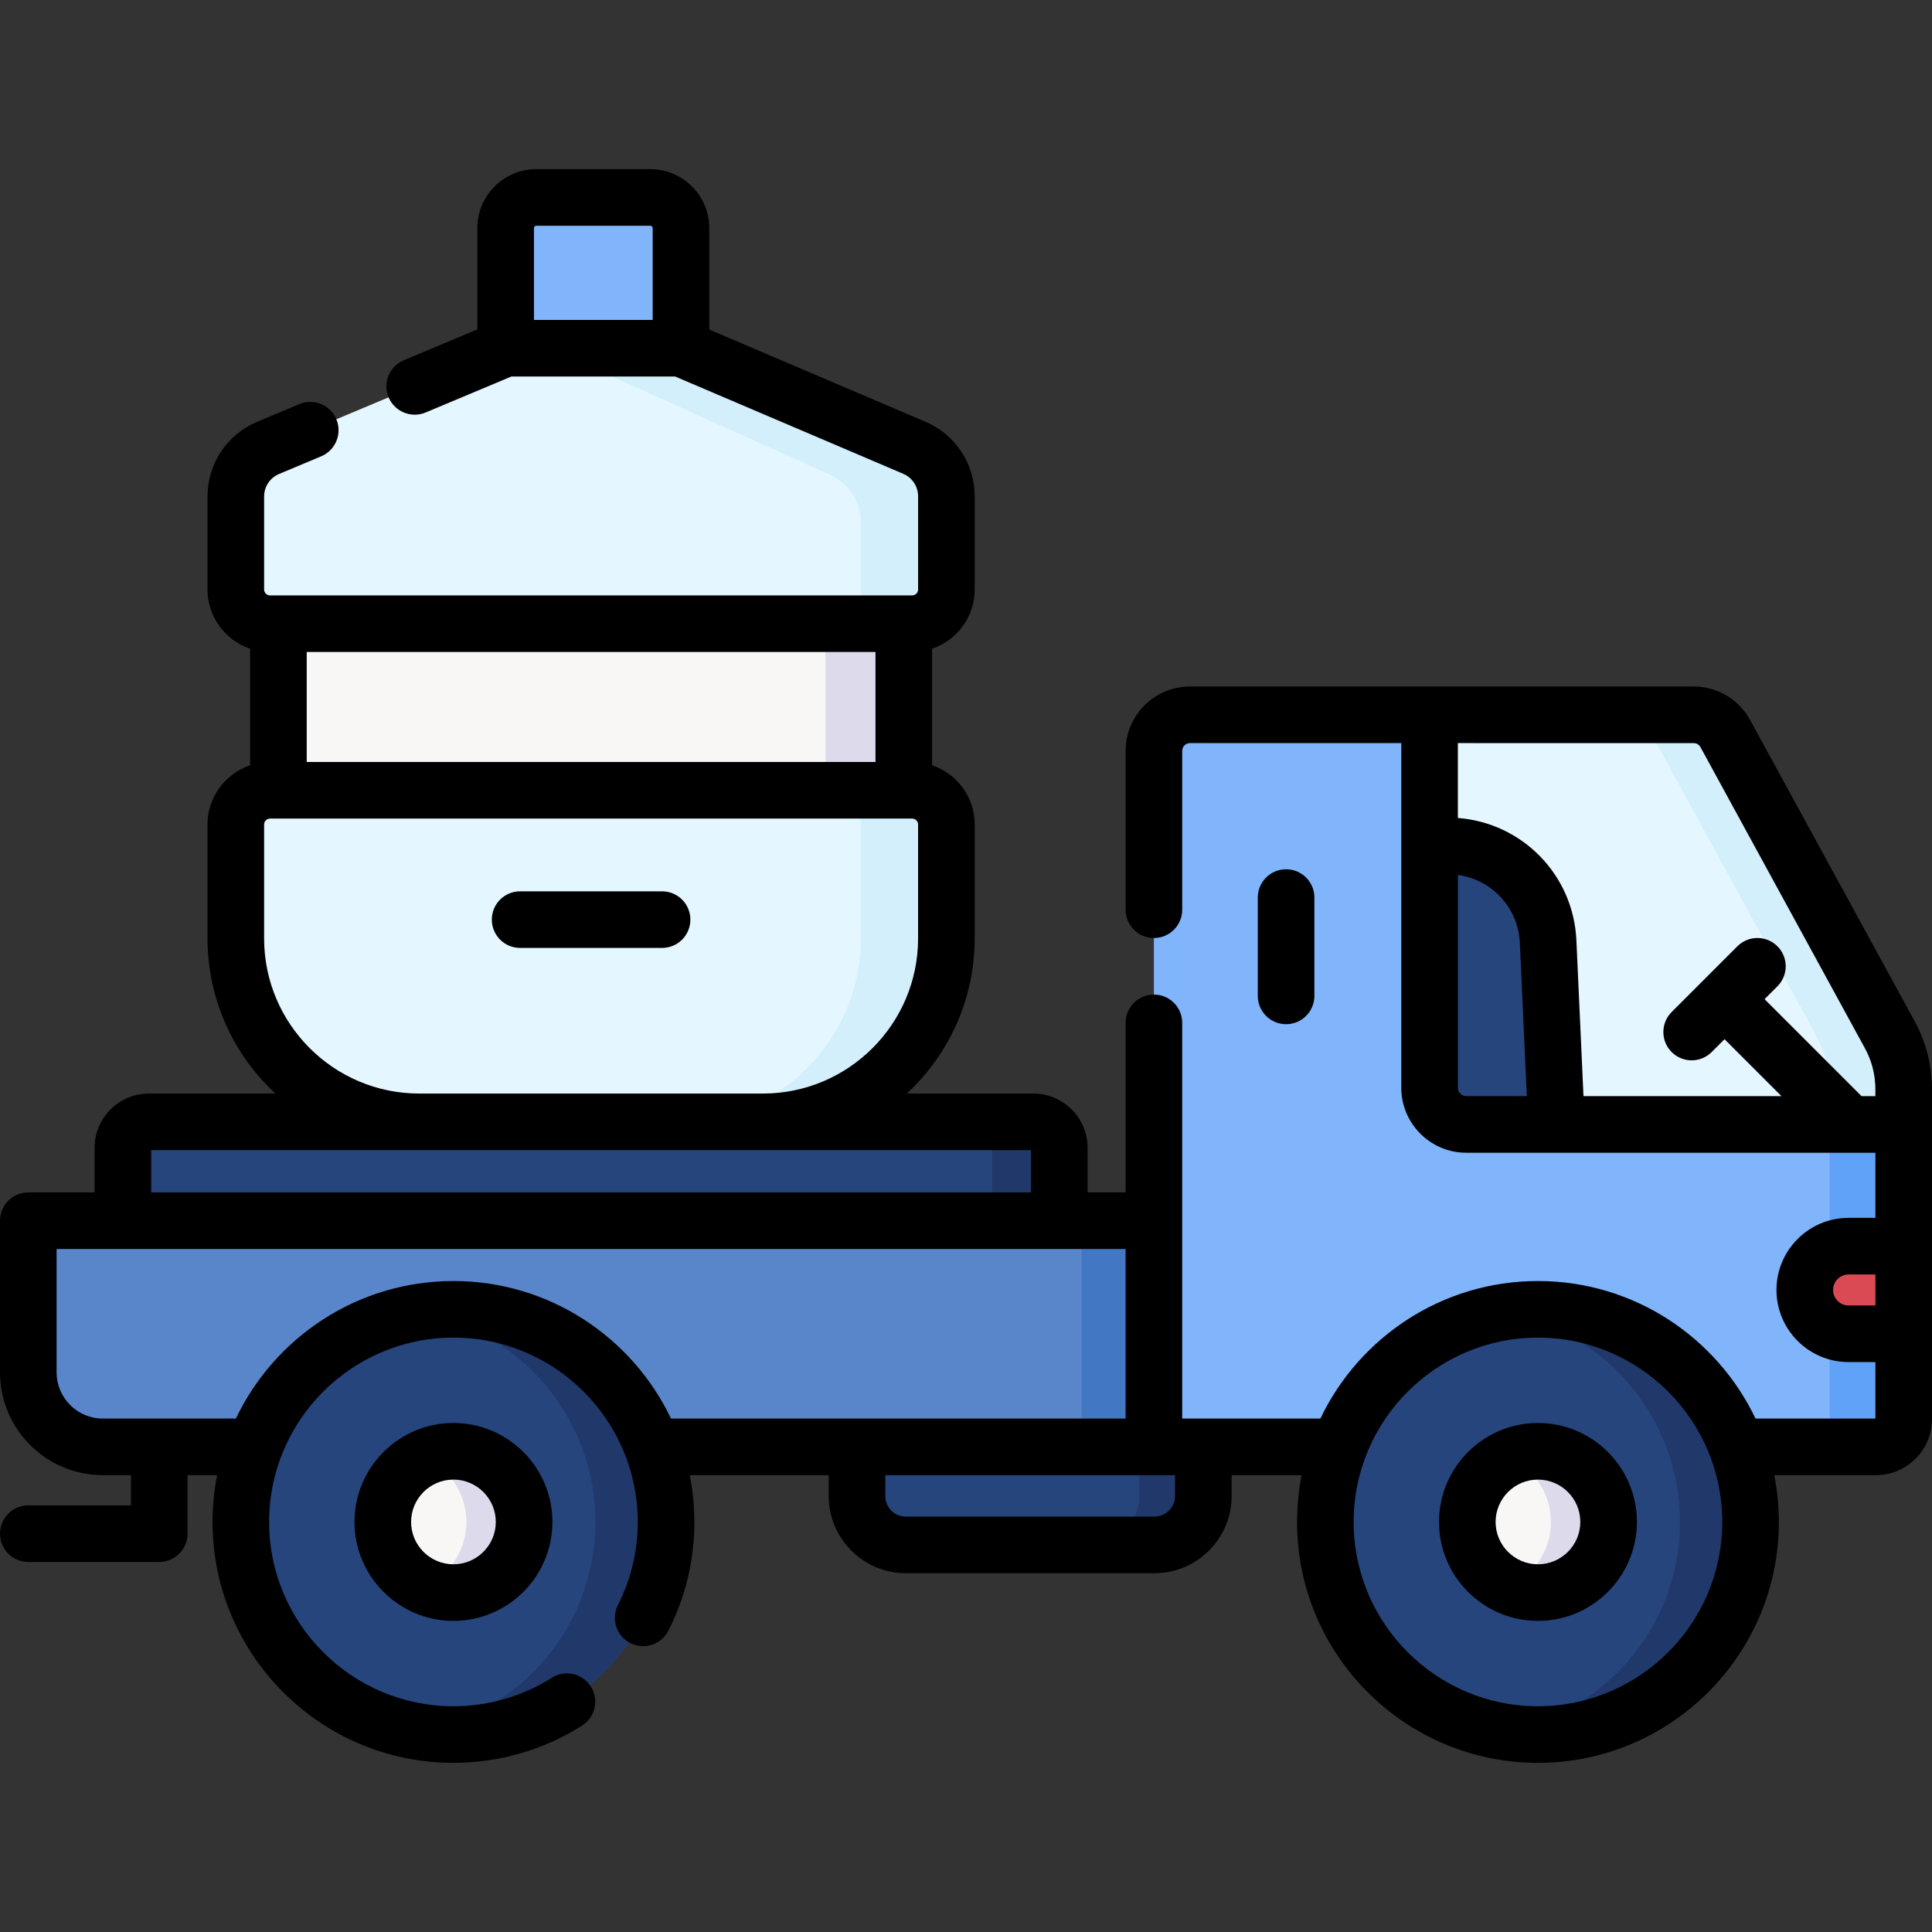
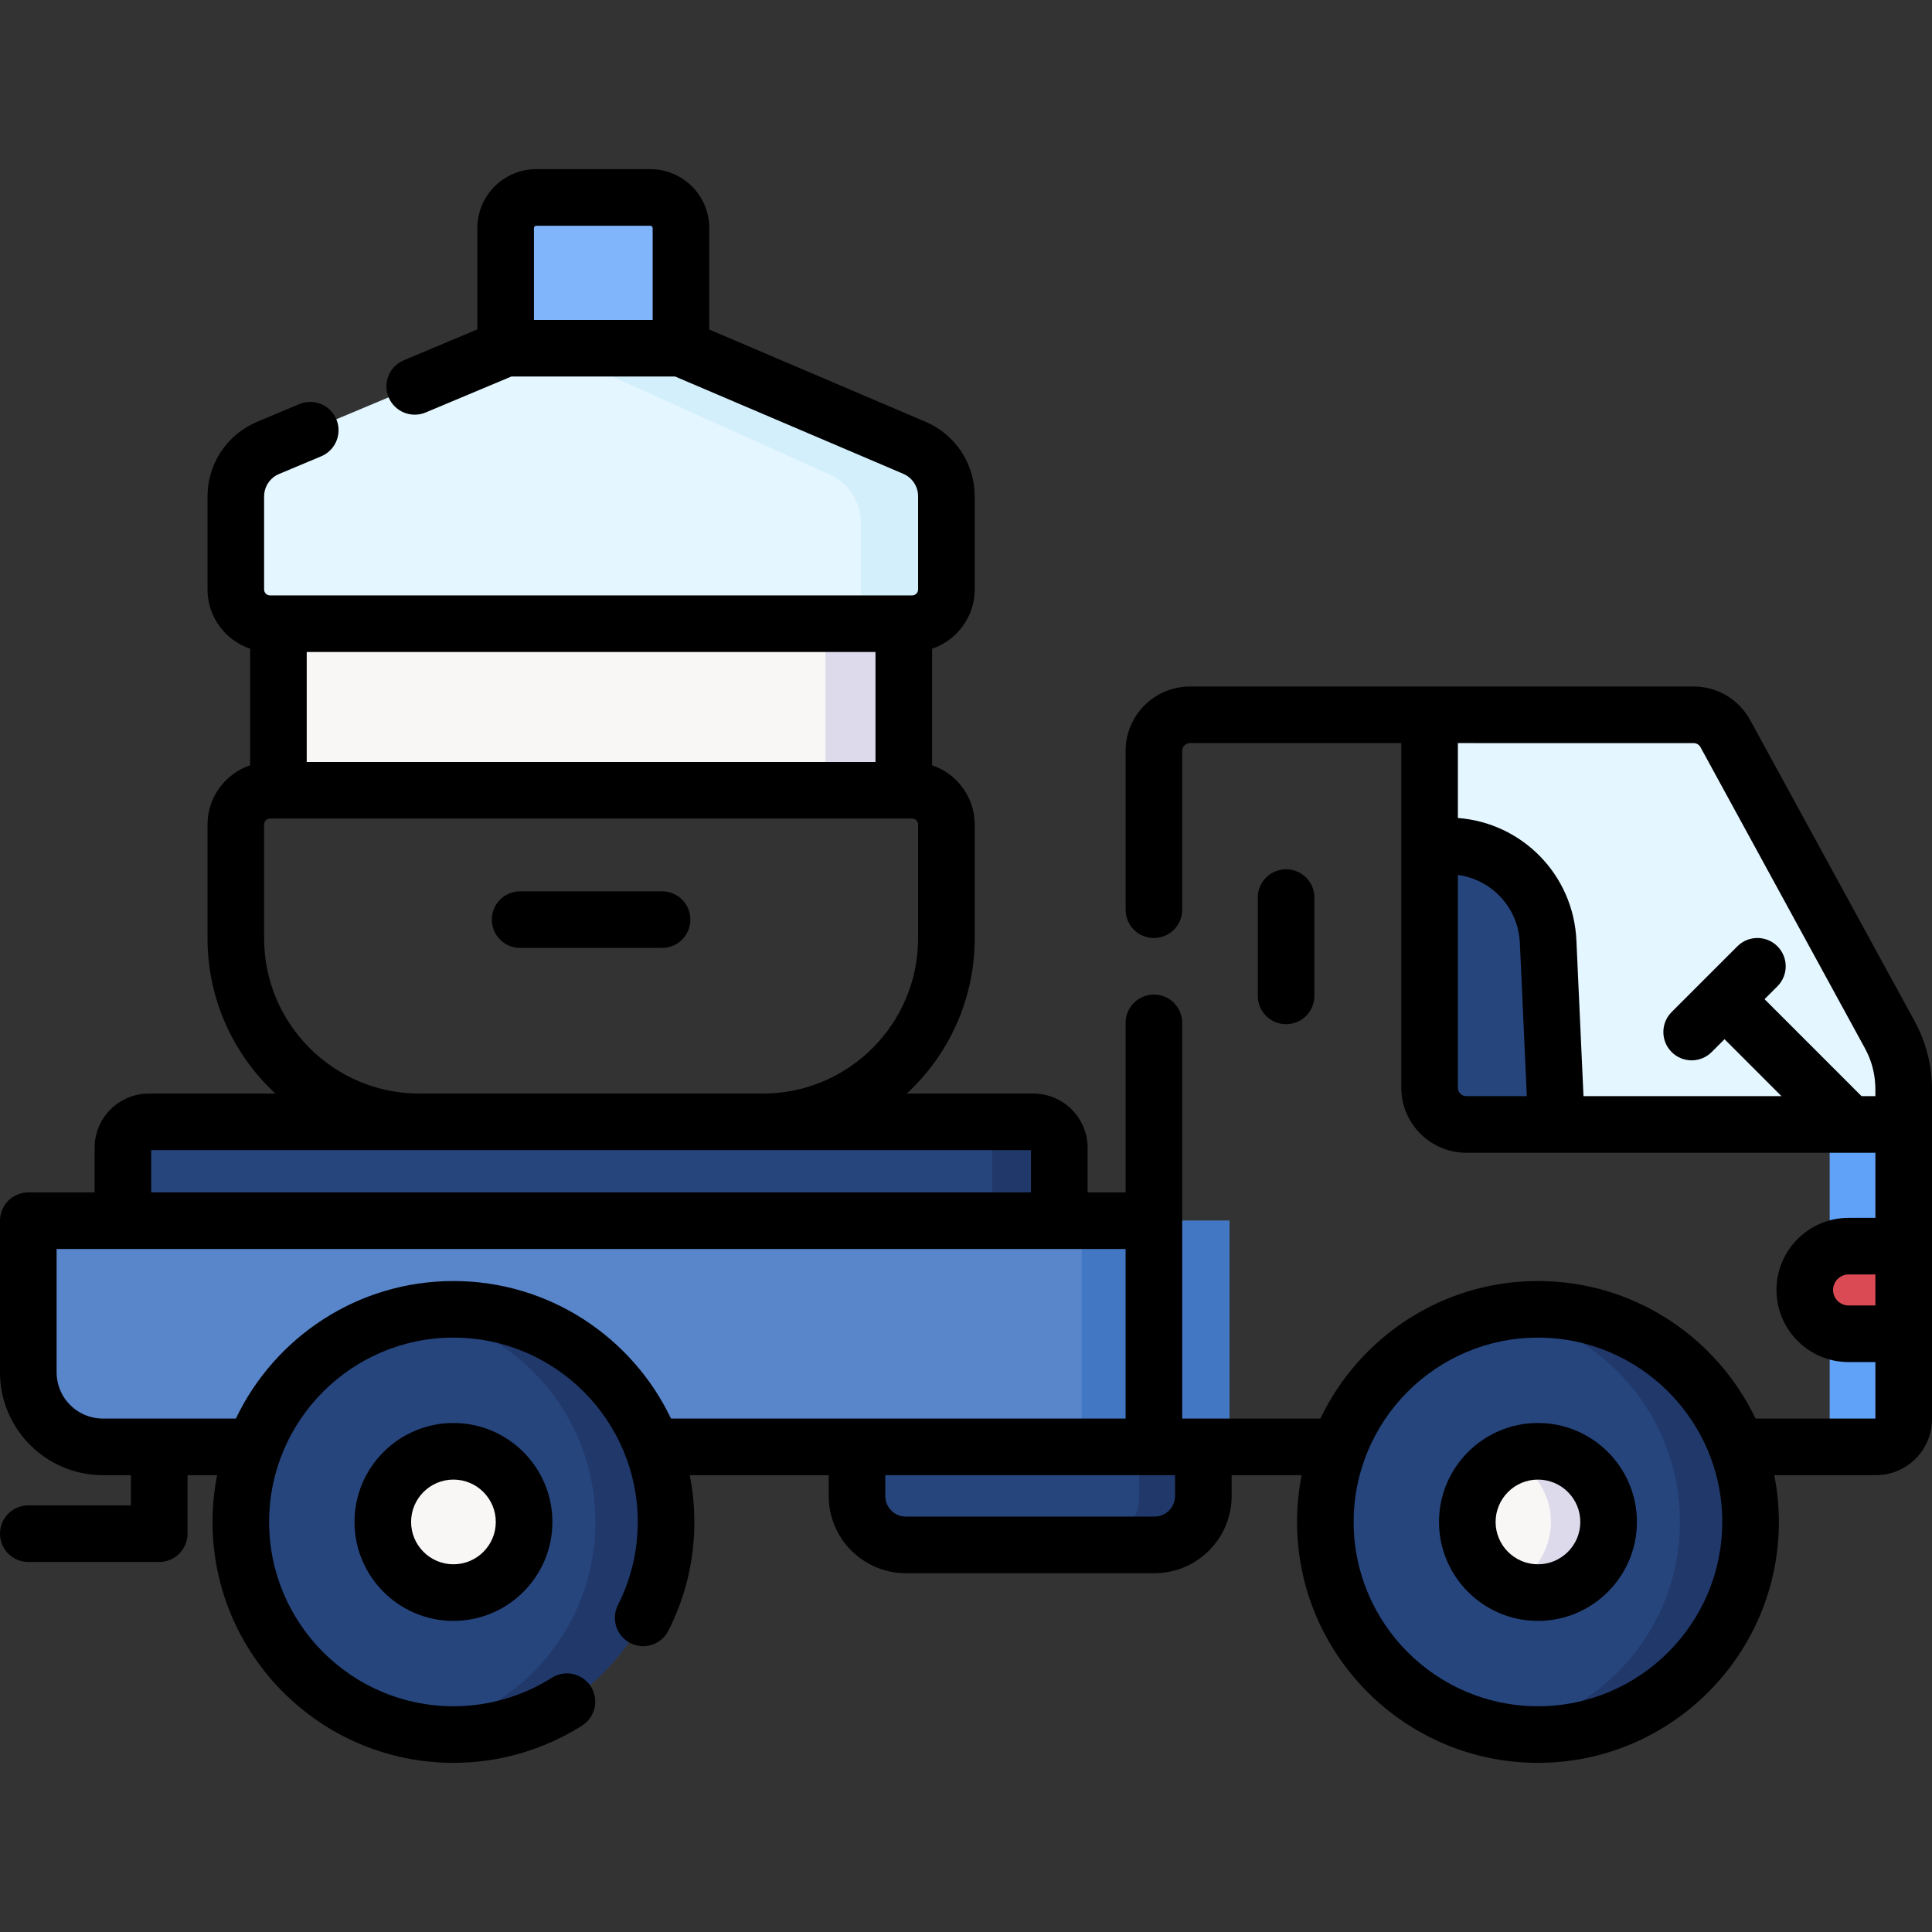
<svg xmlns="http://www.w3.org/2000/svg" id="Capa_1" enable-background="new 0 0 512.001 512.001" height="512" viewBox="0 0 512.001 512.001" width="512">
  <rect x="0" y="0" width="512.001" height="512.001" fill="#333333" stroke="none" />
  <g>
    <g>
      <path d="m325.797 383.433h-298.555c-10.903 0-19.742-8.839-19.742-19.742v-40.191h318.297z" fill="#5986cb" />
      <path d="m286.65 323.5h39.147v59.933h-39.147z" fill="#4278c3" />
    </g>
-     <path d="m497.156 383.433h-191.359v-184.447c0-5.278 4.278-9.556 9.556-9.556h133.482c3.495 0 6.712 1.908 8.387 4.976l43.608 79.845c2.408 4.409 3.67 9.352 3.67 14.375v87.463c0 4.056-3.288 7.344-7.344 7.344z" fill="#80b4fb" />
    <path d="m500.831 274.251-43.608-79.845c-1.675-3.068-4.892-4.976-8.387-4.976h-19.615c3.495 0 6.711 1.908 8.387 4.976l43.608 79.845c2.408 4.409 3.67 9.352 3.67 14.375v87.463c0 4.056-3.288 7.344-7.344 7.344h19.615c4.056 0 7.344-3.288 7.344-7.344v-87.463c-.001-5.023-1.262-9.966-3.67-14.375z" fill="#61a2f9" />
    <g>
      <circle cx="407.577" cy="403.331" fill="#26457d" r="56.344" />
      <path d="m407.577 346.986c-3.191 0-6.315.279-9.362.789 26.66 4.461 46.983 27.628 46.983 55.556s-20.323 51.095-46.983 55.556c3.046.51 6.171.789 9.362.789 31.118 0 56.344-25.226 56.344-56.344s-25.226-56.346-56.344-56.346z" fill="#21386b" />
      <circle cx="407.577" cy="403.331" fill="#f9f6f6" r="18.723" />
      <path d="m407.577 384.607c-2.726 0-5.308.596-7.644 1.643 6.526 2.926 11.079 9.465 11.079 17.08s-4.553 14.155-11.079 17.08c2.336 1.047 4.918 1.643 7.644 1.643 10.34 0 18.723-8.383 18.723-18.723s-8.383-18.723-18.723-18.723z" fill="#dddaec" />
    </g>
    <circle cx="120.167" cy="403.331" fill="#26457d" r="56.344" />
    <path d="m120.167 346.986c-3.191 0-6.315.279-9.362.789 26.66 4.461 46.983 27.628 46.983 55.556s-20.323 51.095-46.983 55.556c3.046.51 6.171.789 9.362.789 31.118 0 56.344-25.226 56.344-56.344s-25.226-56.346-56.344-56.346z" fill="#21386b" />
    <circle cx="120.167" cy="403.331" fill="#f9f6f6" r="18.723" />
-     <path d="m120.167 384.607c-2.726 0-5.308.596-7.644 1.643 6.526 2.926 11.079 9.465 11.079 17.08s-4.553 14.155-11.079 17.08c2.336 1.047 4.918 1.643 7.644 1.643 10.34 0 18.723-8.383 18.723-18.723s-8.382-18.723-18.723-18.723z" fill="#dddaec" />
    <path d="m305.948 409.416h-65.884c-7.152 0-12.951-5.798-12.951-12.951v-13.033h91.785v13.033c.001 7.153-5.798 12.951-12.95 12.951z" fill="#26457d" />
    <path d="m301.893 383.433v13.033c0 7.152-5.798 12.951-12.951 12.951h17.006c7.152 0 12.951-5.798 12.951-12.951v-13.033z" fill="#21386b" />
    <path d="m504.5 353.467h-14.603c-6.413 0-11.611-5.199-11.611-11.611 0-6.413 5.199-11.611 11.611-11.611h14.603z" fill="#da4a54" />
    <g>
      <path d="m457.223 194.405c-1.675-3.067-4.892-4.976-8.387-4.976h-69.982v98.828c0 5.375 4.357 9.732 9.732 9.732h115.914v-9.364c0-5.023-1.262-9.966-3.67-14.375z" fill="#e4f6ff" />
    </g>
-     <path d="m500.831 274.251-43.608-79.846c-1.675-3.068-4.892-4.976-8.387-4.976h-19.615c3.495 0 6.711 1.908 8.387 4.976l43.608 79.845c2.408 4.409 3.67 9.352 3.67 14.375v9.364h19.614v-9.364c0-5.022-1.261-9.965-3.669-14.374z" fill="#d3effb" />
    <path d="m410.27 249.522c-.646-14.188-12.336-25.358-26.538-25.358h-4.878v64.094c0 5.375 4.357 9.732 9.732 9.732h23.888z" fill="#26457d" />
-     <path d="m280.727 323.5h-248.156v-19.32c0-3.798 3.079-6.877 6.877-6.877h234.401c3.798 0 6.877 3.079 6.877 6.877v19.32z" fill="#26457d" />
+     <path d="m280.727 323.5h-248.156v-19.32c0-3.798 3.079-6.877 6.877-6.877h234.401c3.798 0 6.877 3.079 6.877 6.877v19.32" fill="#26457d" />
    <path d="m273.849 297.303h-17.759c3.798 0 6.877 3.079 6.877 6.877v19.32h17.759v-19.32c.001-3.798-3.078-6.877-6.877-6.877z" fill="#21386b" />
-     <path d="m202.188 297.303h-91.078c-26.851 0-48.618-21.767-48.618-48.618v-30.185c0-5.009 4.061-9.07 9.07-9.07h170.175c5.009 0 9.07 4.061 9.07 9.07v30.185c-.001 26.85-21.768 48.618-48.619 48.618z" fill="#e4f6ff" />
-     <path d="m241.736 209.43h-22.648c5.009 0 9.07 4.061 9.07 9.07v30.185c0 26.851-21.767 48.619-48.619 48.619h22.648c26.851 0 48.618-21.768 48.618-48.619v-30.185c.001-5.01-4.06-9.07-9.069-9.07z" fill="#d3effb" />
    <path d="m73.784 165.289h165.73v44.14h-165.73z" fill="#f9f6f6" />
    <path d="m218.755 165.289h20.759v44.141h-20.759z" fill="#dddaec" />
    <path d="m180.463 92.285h-46.462l-62.946 26.408c-5.188 2.176-8.563 7.253-8.563 12.879v24.649c0 5.009 4.061 9.07 9.07 9.07h170.175c5.009 0 9.07-4.061 9.07-9.07v-24.708c0-5.596-3.34-10.651-8.487-12.847z" fill="#e4f6ff" />
    <path d="m242.319 118.665-61.855-26.38h-34.899l74.106 33.38c5.147 2.195 8.487 7.251 8.487 12.847v24.708c0 .713-.091 1.404-.247 2.069h13.825c5.009 0 9.07-4.061 9.07-9.069v-24.708c0-5.596-3.34-10.652-8.487-12.847z" fill="#d3effb" />
    <path d="m180.463 92.285h-46.462v-31.842c0-4.483 3.634-8.117 8.117-8.117h30.229c4.483 0 8.117 3.634 8.117 8.117v31.842z" fill="#80b4fb" />
    <g>
      <path d="m407.576 377.107c-14.459 0-26.223 11.764-26.223 26.224 0 14.459 11.764 26.223 26.223 26.223 14.46 0 26.224-11.764 26.224-26.223 0-14.46-11.764-26.224-26.224-26.224zm0 37.447c-6.188 0-11.223-5.034-11.223-11.223s5.034-11.224 11.223-11.224 11.224 5.035 11.224 11.224-5.035 11.223-11.224 11.223z" />
      <path d="m507.413 270.656-43.607-79.845c-2.991-5.479-8.728-8.882-14.97-8.882h-133.482c-9.404 0-17.056 7.651-17.056 17.056v42.1c0 4.143 3.357 7.5 7.5 7.5s7.5-3.357 7.5-7.5v-42.1c0-1.134.922-2.056 2.056-2.056h56.001v91.328c0 9.502 7.73 17.232 17.232 17.232h108.414v17.254h-7.104c-10.538 0-19.111 8.573-19.111 19.111s8.573 19.111 19.111 19.111h7.104v14.966h-31.77c-10.273-21.531-32.252-36.446-57.655-36.446-25.402 0-47.382 14.916-57.655 36.446h-36.624v-104.86c0-4.143-3.357-7.5-7.5-7.5s-7.5 3.357-7.5 7.5v44.929h-10.071v-11.82c0-7.928-6.449-14.377-14.377-14.377h-33.525c11.049-10.256 17.981-24.89 17.981-41.118v-30.186c0-7.29-4.738-13.482-11.292-15.693v-30.894c6.554-2.21 11.292-8.403 11.292-15.693v-24.708c0-8.615-5.12-16.366-13.045-19.745l-57.296-24.436v-26.887c0-8.611-7.006-15.617-15.617-15.617h-30.229c-8.61 0-15.616 7.006-15.616 15.617v26.854l-19.5 8.181c-3.819 1.603-5.617 5.998-4.015 9.817 1.603 3.821 6.001 5.616 9.817 4.015l22.707-9.526h43.421l60.444 25.779c2.388 1.019 3.93 3.354 3.93 5.948v24.708c0 .865-.704 1.569-1.569 1.569h-170.175c-.866 0-1.57-.704-1.57-1.569v-24.649c0-2.611 1.556-4.951 3.965-5.962l11.163-4.684c3.82-1.603 5.617-5.998 4.015-9.817-1.603-3.821-6.001-5.616-9.817-4.015l-11.162 4.684c-7.996 3.354-13.163 11.123-13.163 19.794v24.649c0 7.29 4.739 13.482 11.293 15.693v30.894c-6.554 2.21-11.292 8.403-11.292 15.693v30.186c0 16.229 6.932 30.862 17.981 41.118h-33.527c-7.928 0-14.377 6.449-14.377 14.377v11.82h-17.57c-4.143 0-7.5 3.357-7.5 7.5v40.191c0 15.021 12.221 27.241 27.241 27.241h7.458v8.006h-27.2c-4.143 0-7.5 3.357-7.5 7.5s3.357 7.5 7.5 7.5h34.7c4.143 0 7.5-3.357 7.5-7.5v-15.506h7.841c-.793 4.013-1.219 8.156-1.219 12.398 0 35.203 28.641 63.844 63.845 63.844 12.098 0 23.886-3.414 34.091-9.874 3.5-2.215 4.542-6.848 2.326-10.348-2.214-3.501-6.851-4.542-10.348-2.326-7.802 4.938-16.816 7.548-26.069 7.548-26.933 0-48.845-21.911-48.845-48.844s21.912-48.845 48.845-48.845 48.845 21.912 48.845 48.845c0 7.736-1.769 15.149-5.257 22.033-1.872 3.694-.395 8.208 3.301 10.08 3.694 1.872 8.206.396 10.08-3.301 4.562-9.004 6.876-18.698 6.876-28.812 0-4.242-.425-8.386-1.219-12.398h36.82v5.533c0 11.276 9.175 20.45 20.451 20.45h65.884c11.276 0 20.45-9.174 20.45-20.45v-5.533h18.552c-.793 4.013-1.219 8.156-1.219 12.398 0 35.203 28.641 63.844 63.844 63.844 35.204 0 63.845-28.641 63.845-63.844 0-4.242-.425-8.386-1.219-12.398h26.954c8.186 0 14.845-6.659 14.845-14.844v-87.463c.001-6.259-1.585-12.473-4.587-17.969zm-10.413 75.311h-7.103c-2.267 0-4.111-1.845-4.111-4.111s1.845-4.111 4.111-4.111h7.103zm-355.499-261.183v-24.341c0-.34.276-.617.616-.617h30.229c.34 0 .617.277.617.617v24.341zm90.513 88.005v29.141h-150.73v-29.141zm-162.022 75.896v-30.186c0-.865.704-1.569 1.569-1.569h170.175c.865 0 1.569.704 1.569 1.569v30.186c0 22.673-18.445 41.118-41.118 41.118h-91.077c-22.672 0-41.118-18.446-41.118-41.118zm-29.921 56.118h233.155v11.197h-233.155zm80.096 34.683c-25.403 0-47.382 14.916-57.655 36.446h-35.27c-6.75 0-12.241-5.491-12.241-12.241v-32.691h283.297v44.933h-120.476c-10.273-21.531-32.252-36.447-57.655-36.447zm191.231 56.98c0 3.005-2.445 5.45-5.45 5.45h-65.884c-3.006 0-5.451-2.445-5.451-5.45v-5.532h76.785zm96.178 55.709c-26.933 0-48.844-21.911-48.844-48.844s21.911-48.845 48.844-48.845 48.845 21.912 48.845 48.845-21.912 48.844-48.845 48.844zm41.26-255.245c.754 0 1.443.41 1.804 1.069 0 .001.001.001.001.001l43.607 79.845c3.368 6.167 2.652 11.664 2.752 12.646h-3.672l-25.7-25.7 3.408-3.408c2.929-2.93 2.929-7.678 0-10.607-2.93-2.928-7.678-2.928-10.607 0l-17.424 17.424c-2.929 2.93-2.929 7.678 0 10.607 2.931 2.929 7.678 2.928 10.607 0l3.408-3.408 15.093 15.093h-52.472l-1.879-41.31c-.789-17.351-14.366-31.115-31.407-32.407v-19.845zm-62.482 91.328v-56.394c8.987 1.233 15.999 8.684 16.423 17.998l1.848 40.628h-16.039c-1.23 0-2.232-1.002-2.232-2.232z" />
      <path d="m93.944 403.331c0 14.459 11.764 26.223 26.223 26.223 14.46 0 26.224-11.764 26.224-26.223 0-14.46-11.764-26.224-26.224-26.224-14.459 0-26.223 11.764-26.223 26.224zm37.447 0c0 6.188-5.035 11.223-11.224 11.223s-11.223-5.034-11.223-11.223 5.034-11.224 11.223-11.224 11.224 5.036 11.224 11.224z" />
      <path d="m348.327 263.922v-26.058c0-4.143-3.357-7.5-7.5-7.5s-7.5 3.357-7.5 7.5v26.058c0 4.143 3.357 7.5 7.5 7.5s7.5-3.358 7.5-7.5z" />
      <path d="m175.459 236.21h-37.621c-4.143 0-7.5 3.357-7.5 7.5s3.357 7.5 7.5 7.5h37.621c4.143 0 7.5-3.357 7.5-7.5s-3.357-7.5-7.5-7.5z" />
    </g>
  </g>
</svg>